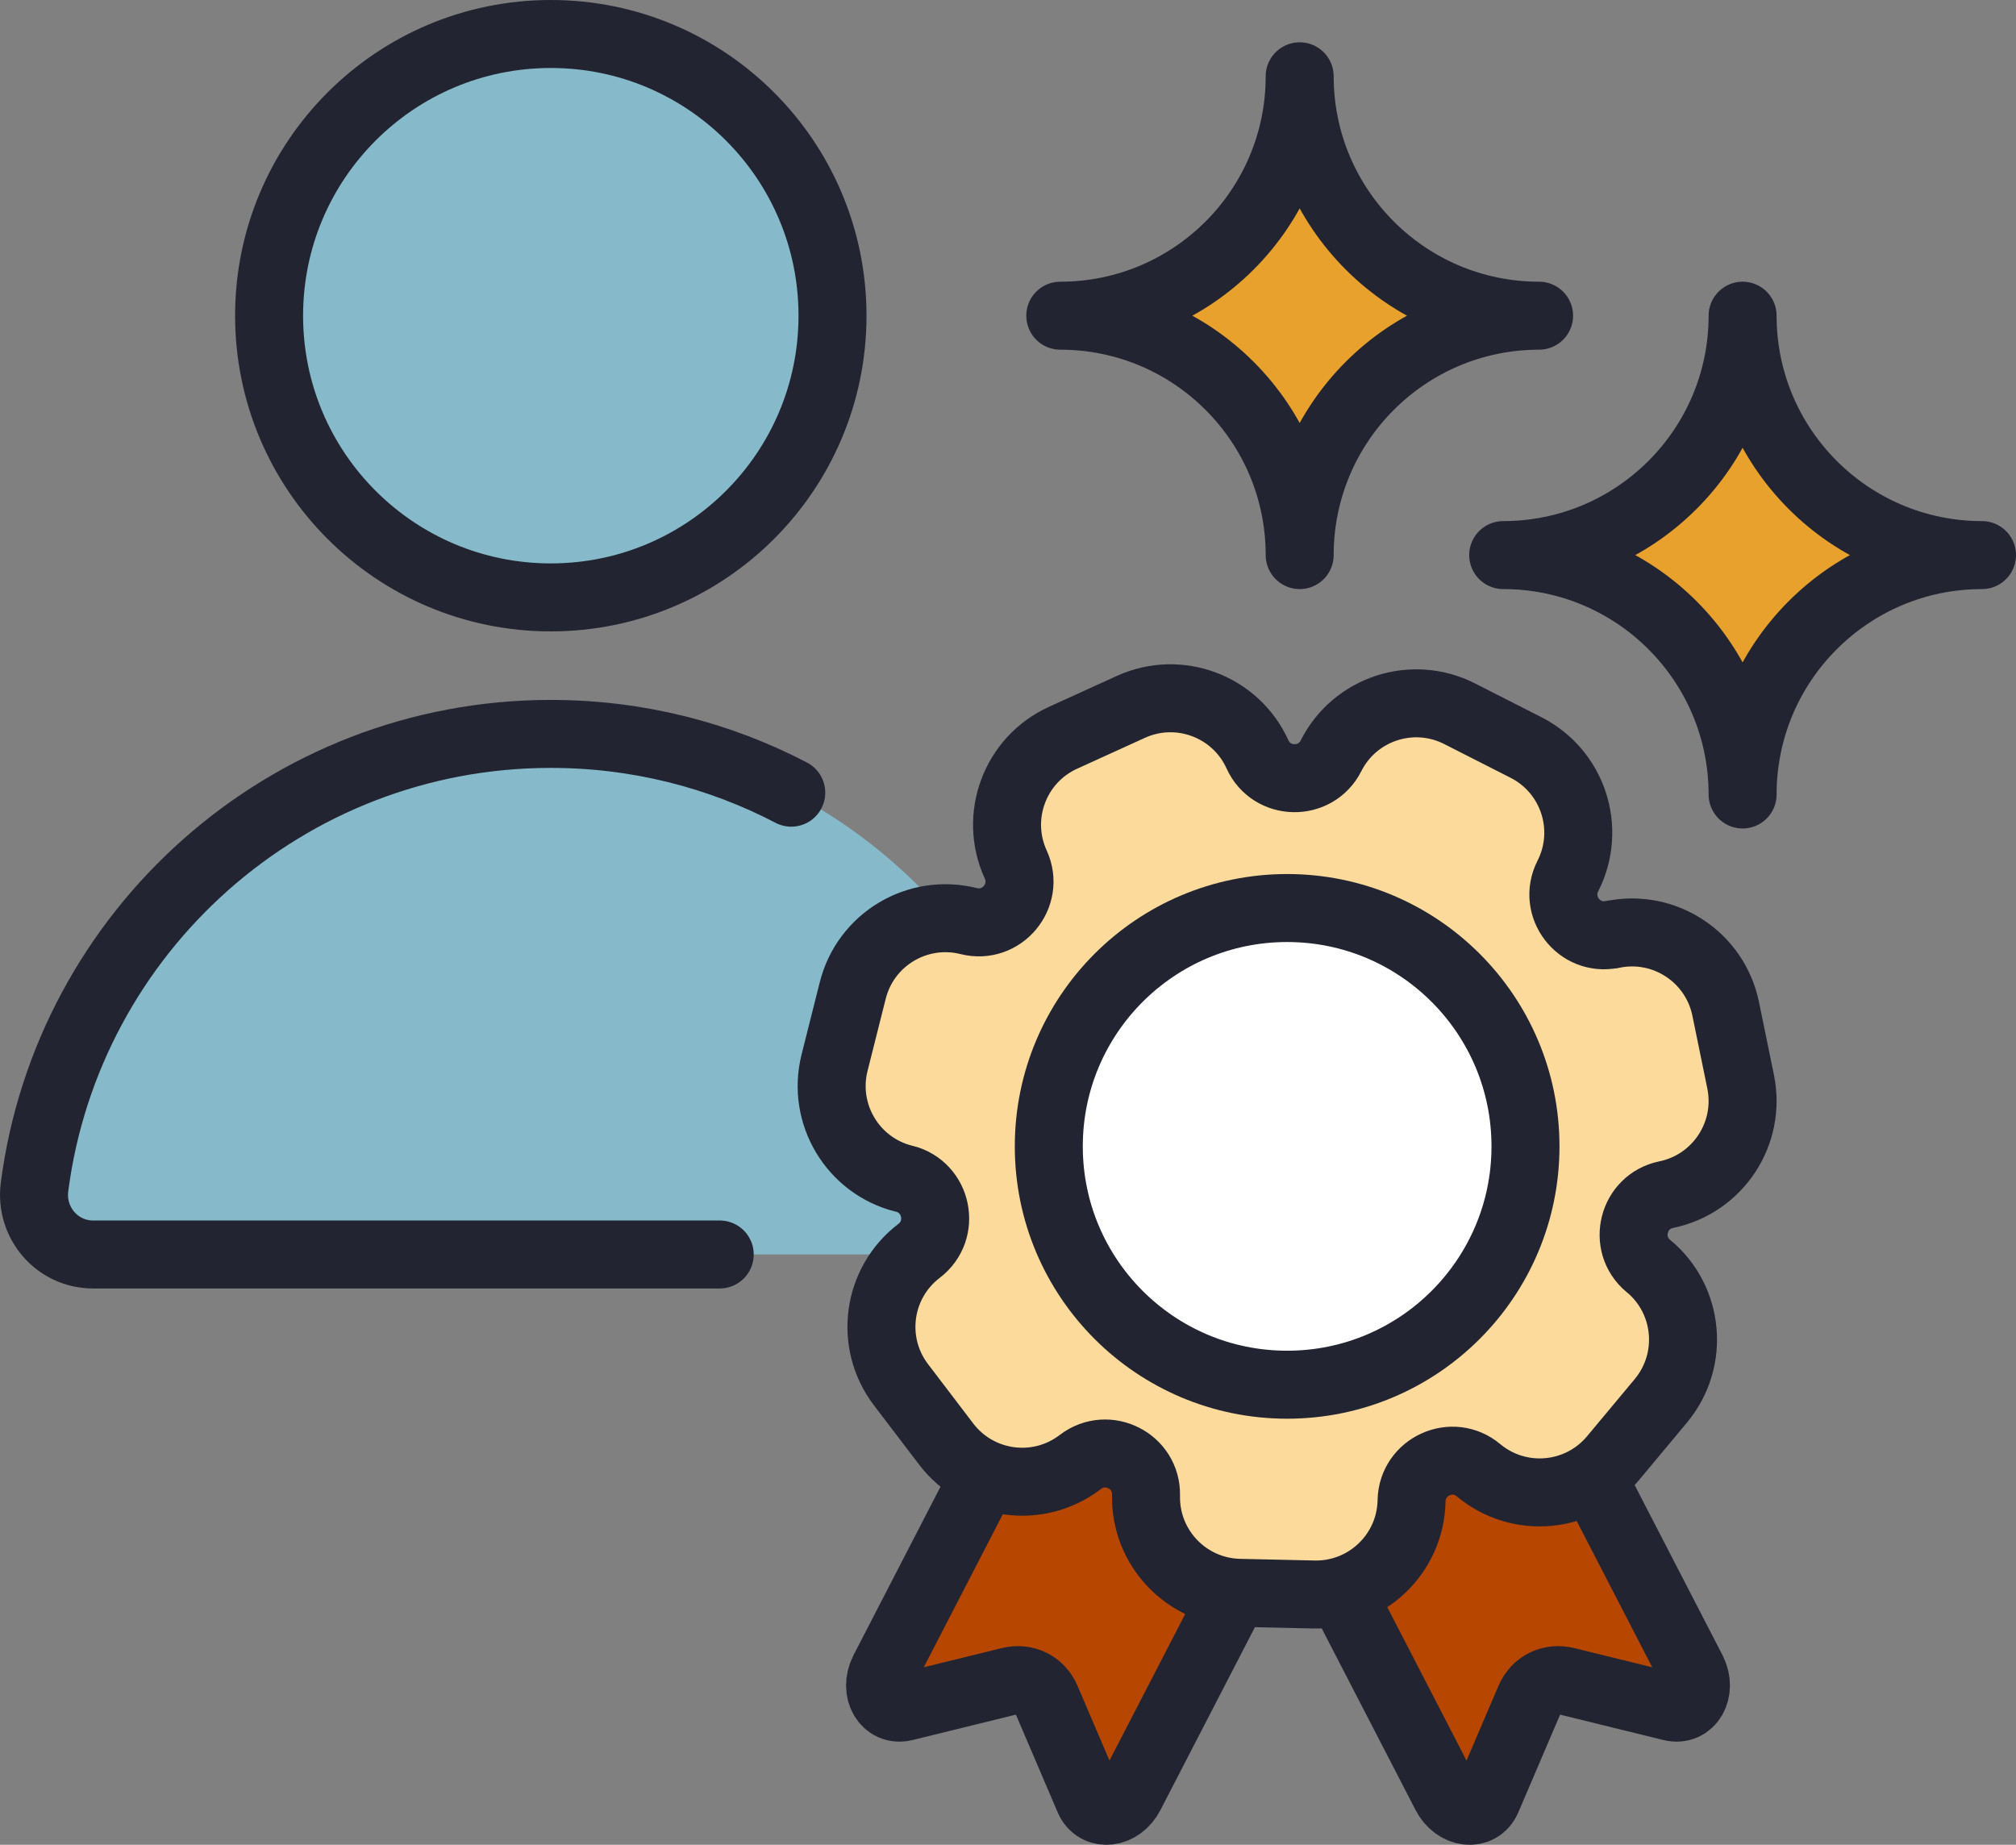
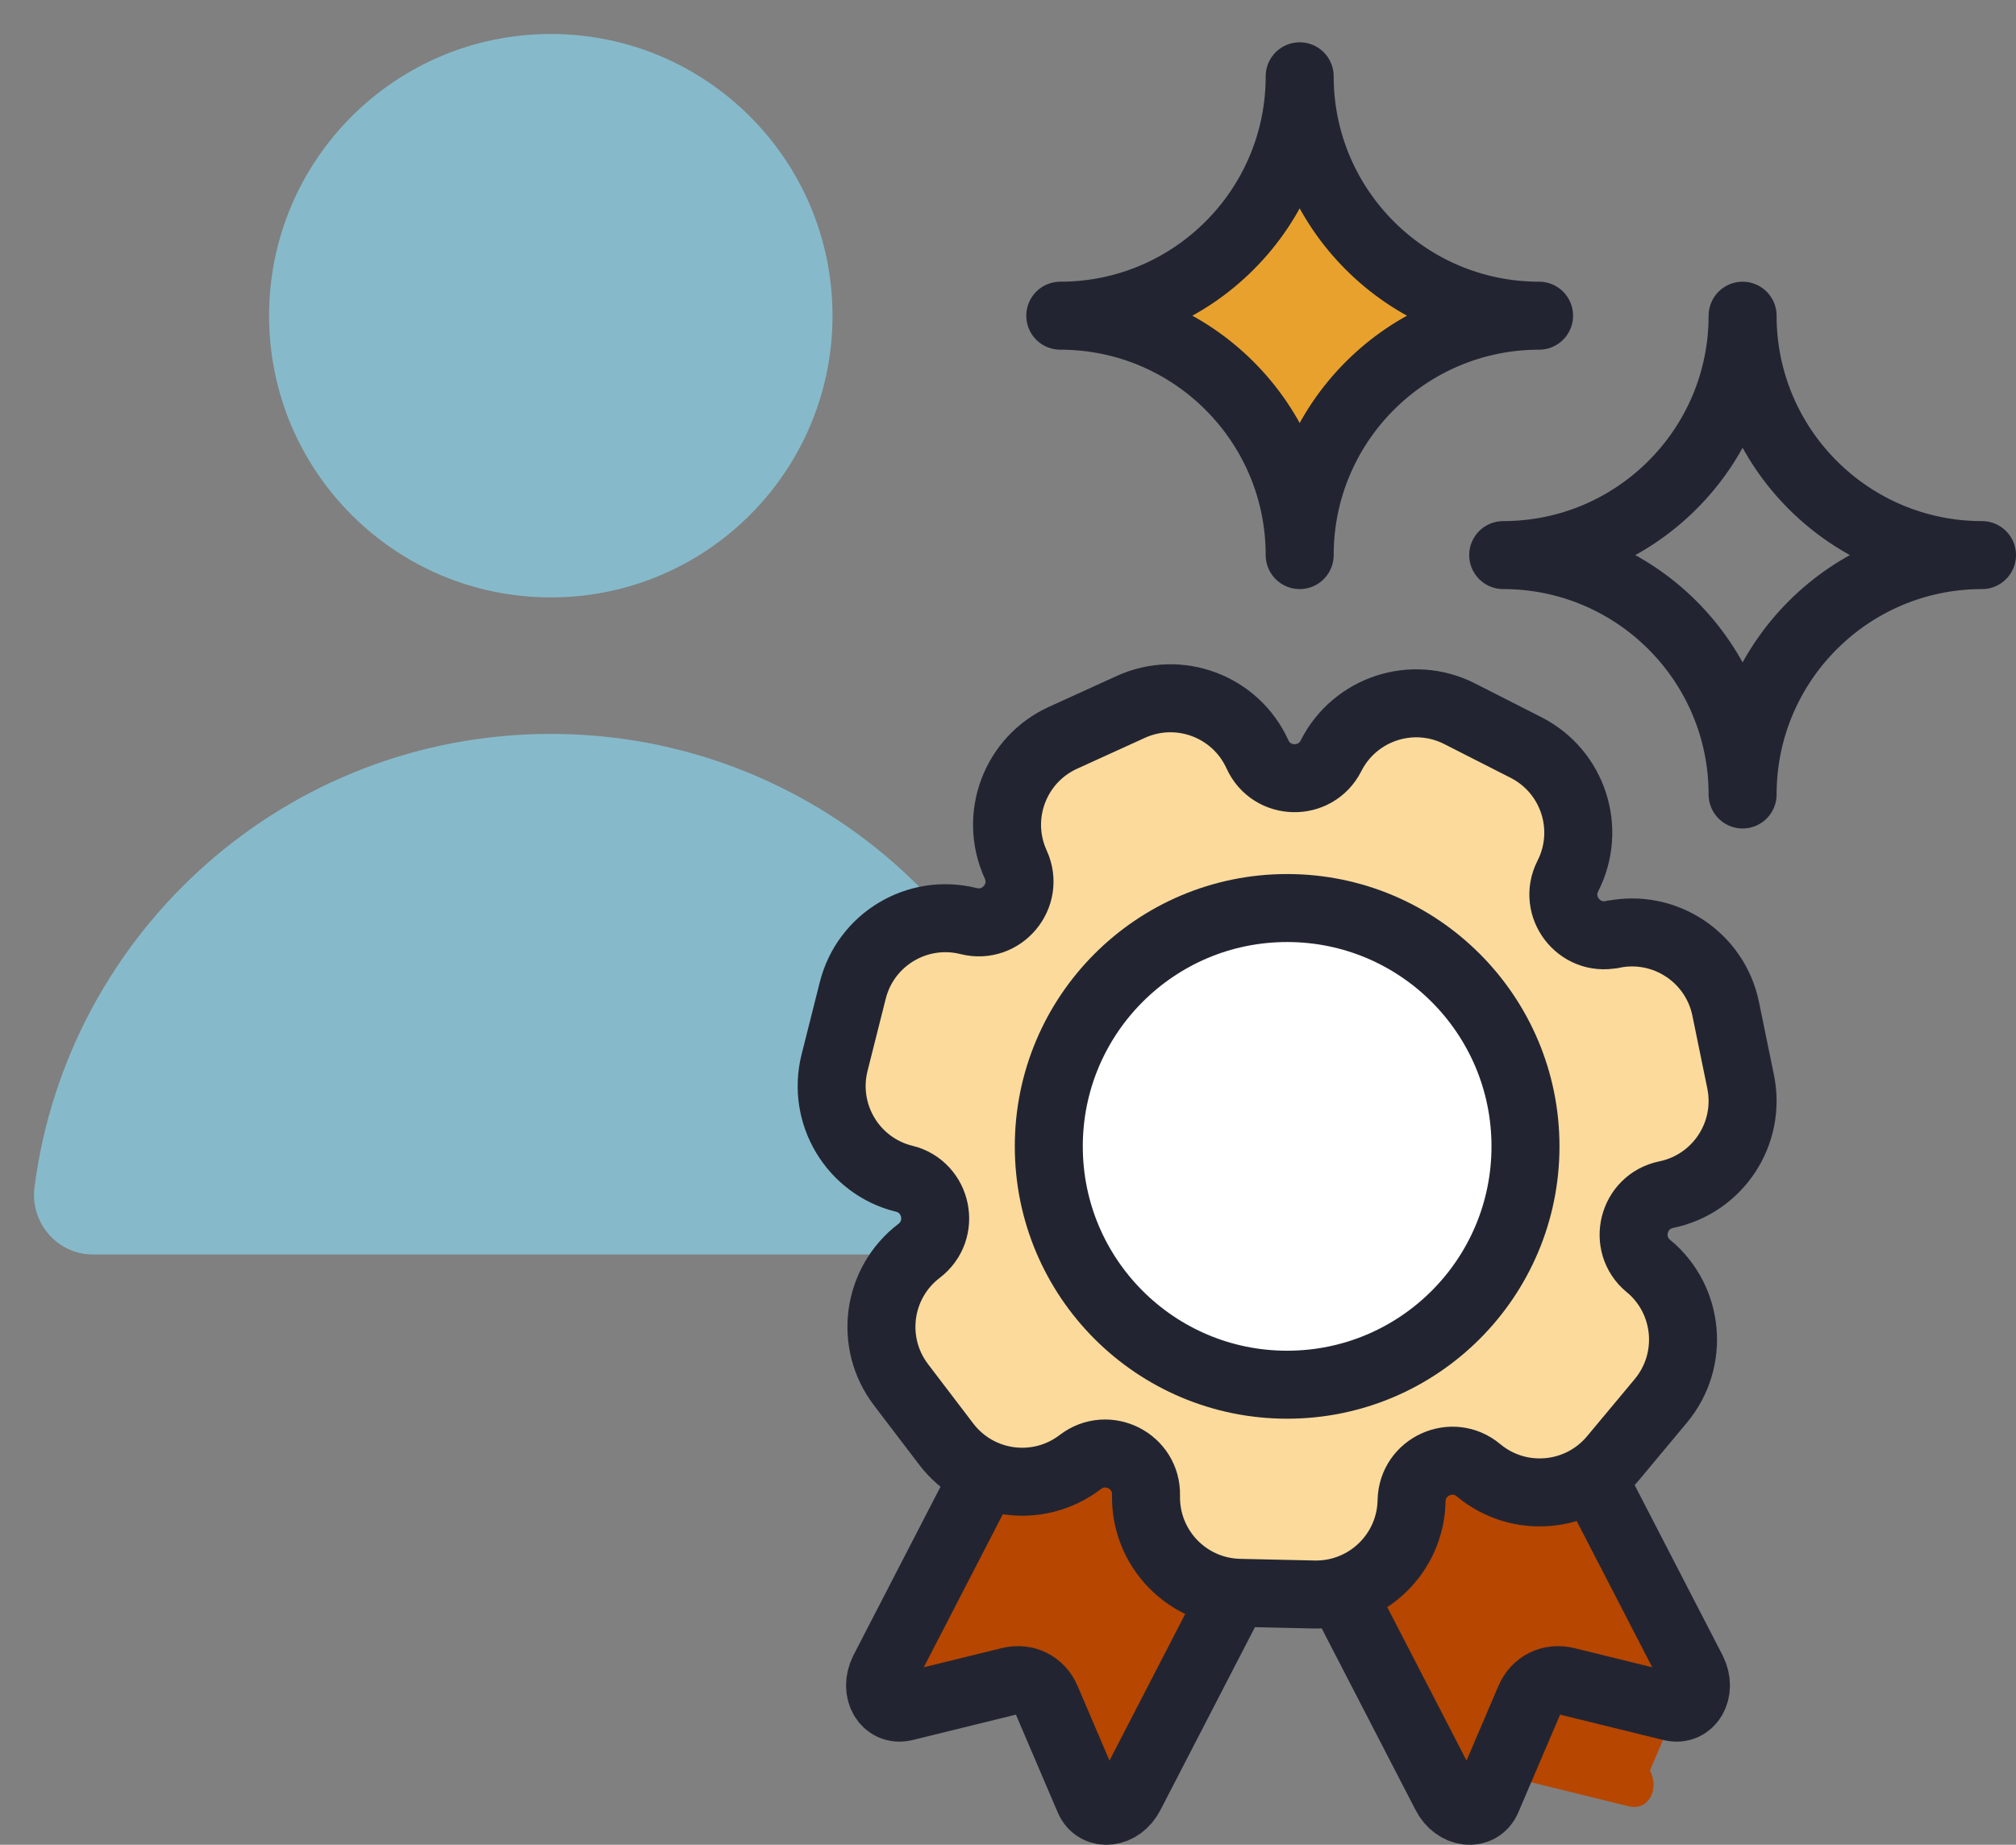
<svg xmlns="http://www.w3.org/2000/svg" id="Layer_1" data-name="Layer 1" viewBox="0 0 266.86 244.2">
  <rect x="0" y="0" width="266.86" height="244.2" fill="#808080" stroke="none" />
  <defs>
    <style>
      .cls-1 {
        fill: #86baca;
      }

      .cls-2 {
        fill: #e9a12d;
      }

      .cls-3 {
        stroke-linecap: round;
      }

      .cls-3, .cls-4, .cls-5, .cls-6 {
        stroke-miterlimit: 10;
      }

      .cls-3, .cls-4, .cls-5, .cls-6, .cls-7 {
        stroke: #222531;
        stroke-width: 9px;
      }

      .cls-3, .cls-5, .cls-7 {
        fill: none;
      }

      .cls-4 {
        fill: #fbda9c;
      }

      .cls-8 {
        fill: #b64600;
      }

      .cls-6 {
        fill: #fff;
      }

      .cls-7 {
        stroke-linejoin: round;
      }
    </style>
  </defs>
  <path class="cls-2" d="M172.04,10.1c0,17.5-14.19,31.69-31.69,31.69,17.5,0,31.69,14.19,31.69,31.69,0-17.5,14.19-31.69,31.69-31.69-17.5,0-31.69-14.19-31.69-31.69Z" />
-   <path class="cls-2" d="M230.67,41.79c0,17.5-14.19,31.69-31.69,31.69,17.5,0,31.69,14.19,31.69,31.69,0-17.5,14.19-31.69,31.69-31.69-17.5,0-31.69-14.19-31.69-31.69Z" />
  <g>
-     <path class="cls-8" d="M224.03,221.2l-19.94-38.61-32.05,17.48,19.33,37.41c1.31,2.63,4.47,3,5.49.63l5.63-13.17c.84-1.97,2.77-2.93,4.85-2.42l13.91,3.42c2.5.61,4.11-2.13,2.79-4.76Z" />
+     <path class="cls-8" d="M224.03,221.2l-19.94-38.61-32.05,17.48,19.33,37.41c1.31,2.63,4.47,3,5.49.63c.84-1.97,2.77-2.93,4.85-2.42l13.91,3.42c2.5.61,4.11-2.13,2.79-4.76Z" />
    <path class="cls-8" d="M116.95,221.2c-1.31,2.63.3,5.38,2.79,4.76l13.91-3.42c2.08-.51,4,.45,4.85,2.42l5.63,13.17c1.01,2.36,4.17,2,5.49-.63l19.33-37.41-32.05-17.48-19.94,38.61Z" />
  </g>
  <g>
    <circle class="cls-1" cx="72.91" cy="41.79" r="37.29" />
    <path class="cls-1" d="M133.49,166.06c4.76,0,8.37-4.21,7.75-8.93-4.38-33.84-33.31-59.98-68.34-59.98S8.95,123.29,4.57,157.13c-.61,4.72,2.99,8.93,7.75,8.93h121.17Z" />
  </g>
  <g>
    <g>
-       <circle class="cls-5" cx="72.91" cy="41.79" r="37.29" />
-       <path class="cls-3" d="M104.74,104.93c-9.52-4.97-20.35-7.78-31.83-7.78-35.03,0-63.96,26.14-68.34,59.98-.61,4.72,2.99,8.93,7.75,8.93h82.95" />
-     </g>
+       </g>
    <g>
      <g>
        <path class="cls-5" d="M204.09,182.59l19.94,38.61c1.31,2.63-.3,5.38-2.79,4.76l-13.91-3.42c-2.08-.51-4.01.45-4.85,2.42l-5.63,13.17c-1.01,2.36-4.17,2-5.49-.63l-19.33-37.41" />
        <path class="cls-5" d="M136.9,182.59l-19.94,38.61c-1.31,2.63.3,5.38,2.79,4.76l13.91-3.42c2.08-.51,4.01.45,4.85,2.42l5.63,13.17c1.01,2.36,4.17,2,5.49-.63l19.33-37.41" />
      </g>
      <path class="cls-4" d="M218.23,167.61l-.04-.03c-3.48-2.9-2.06-8.53,2.37-9.44h0c6.84-1.41,11.25-8.09,9.85-14.94l-1.98-9.66c-1.41-6.84-8.09-11.25-14.94-9.85h-.05c-4.43.92-7.95-3.7-5.9-7.73h0c3.17-6.23.69-13.84-5.54-17.01l-8.79-4.47c-6.23-3.17-13.84-.69-17.01,5.54l-.02.04c-2.05,4.03-7.86,3.91-9.73-.21h0c-2.89-6.36-10.39-9.17-16.75-6.28l-8.98,4.09c-6.36,2.89-9.17,10.39-6.28,16.75l.02.04c1.87,4.12-1.84,8.58-6.23,7.48h0c-6.78-1.7-13.65,2.41-15.35,9.18l-2.41,9.57c-1.7,6.78,2.41,13.65,9.18,15.35h.05c4.39,1.11,5.56,6.8,1.96,9.55h0c-5.56,4.24-6.63,12.17-2.39,17.73l5.98,7.85c4.24,5.56,12.17,6.63,17.73,2.39l.04-.03c3.6-2.74,8.78-.11,8.68,4.41h0c-.15,6.99,5.39,12.77,12.37,12.92l9.86.22c6.98.15,12.77-5.39,12.92-12.37v-.05c.1-4.52,5.39-6.93,8.86-4.03h0c5.37,4.48,13.34,3.75,17.82-1.61l6.32-7.58c4.47-5.37,3.75-13.34-1.61-17.82Z" />
      <circle class="cls-6" cx="170.38" cy="151.75" r="31.55" />
    </g>
    <path class="cls-7" d="M172.04,10.1c0,17.5-14.19,31.69-31.69,31.69,17.5,0,31.69,14.19,31.69,31.69,0-17.5,14.19-31.69,31.69-31.69-17.5,0-31.69-14.19-31.69-31.69Z" />
    <path class="cls-7" d="M230.67,41.79c0,17.5-14.19,31.69-31.69,31.69,17.5,0,31.69,14.19,31.69,31.69,0-17.5,14.19-31.69,31.69-31.69-17.5,0-31.69-14.19-31.69-31.69Z" />
  </g>
</svg>